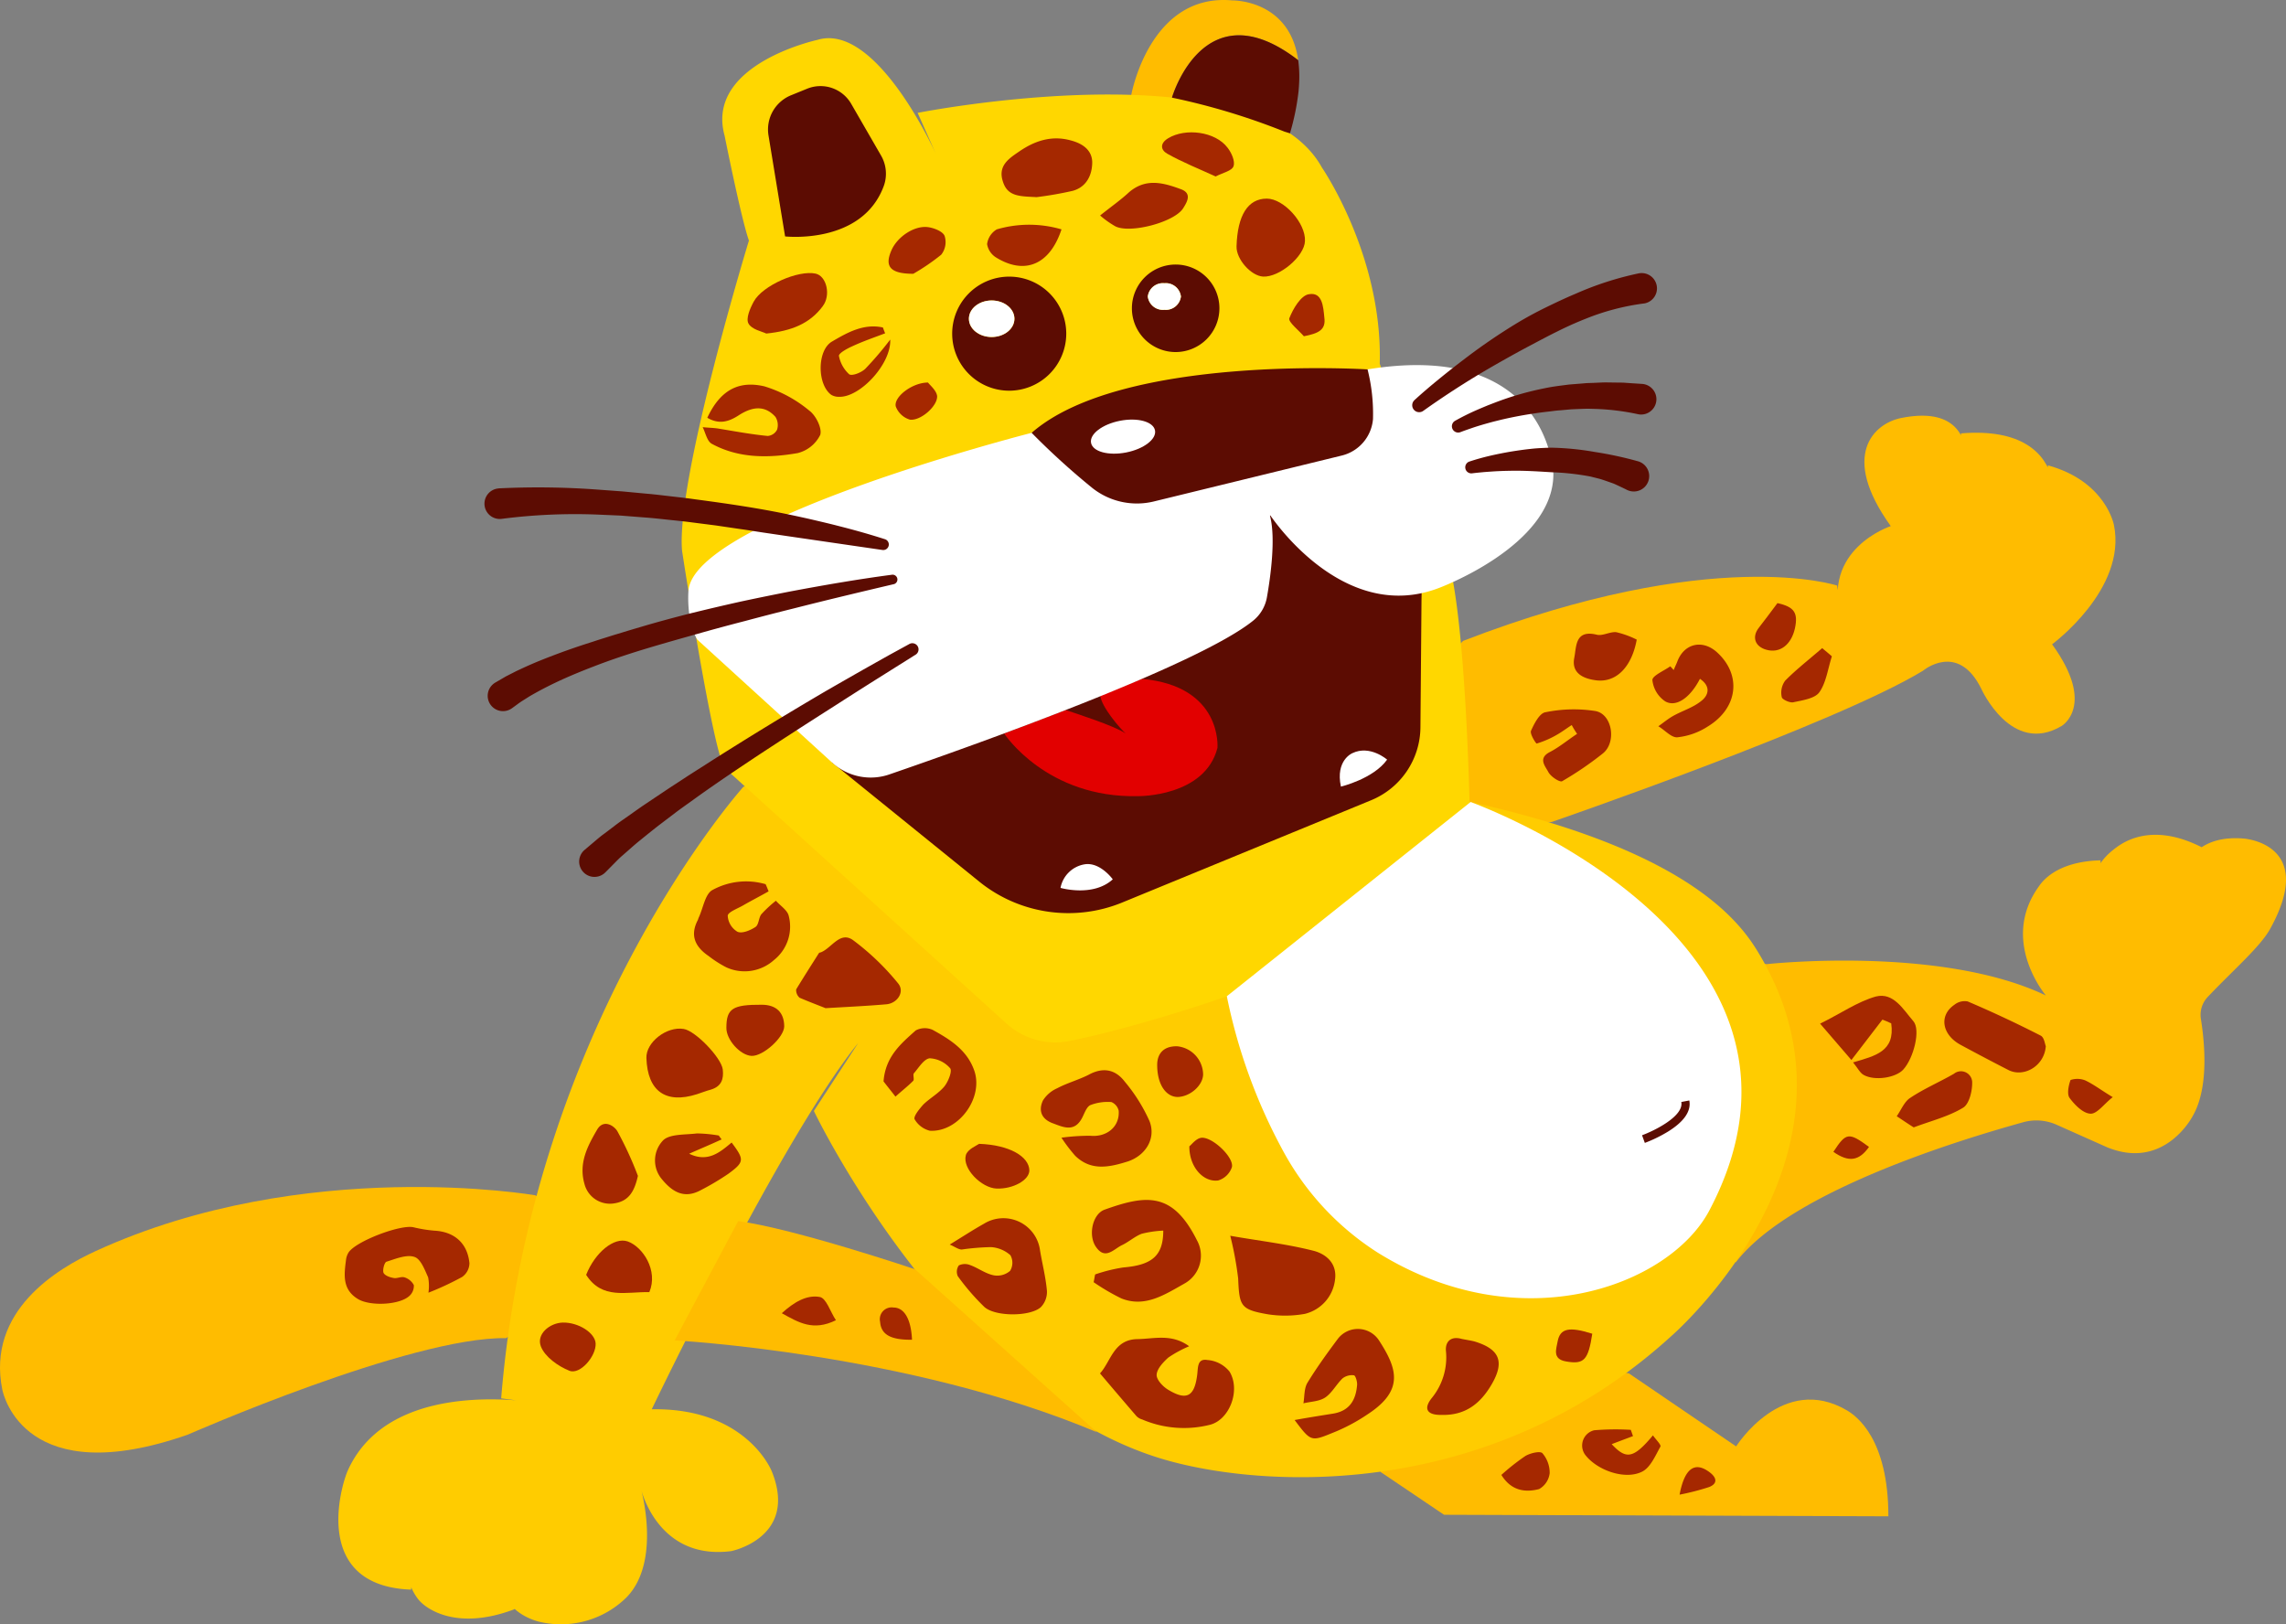
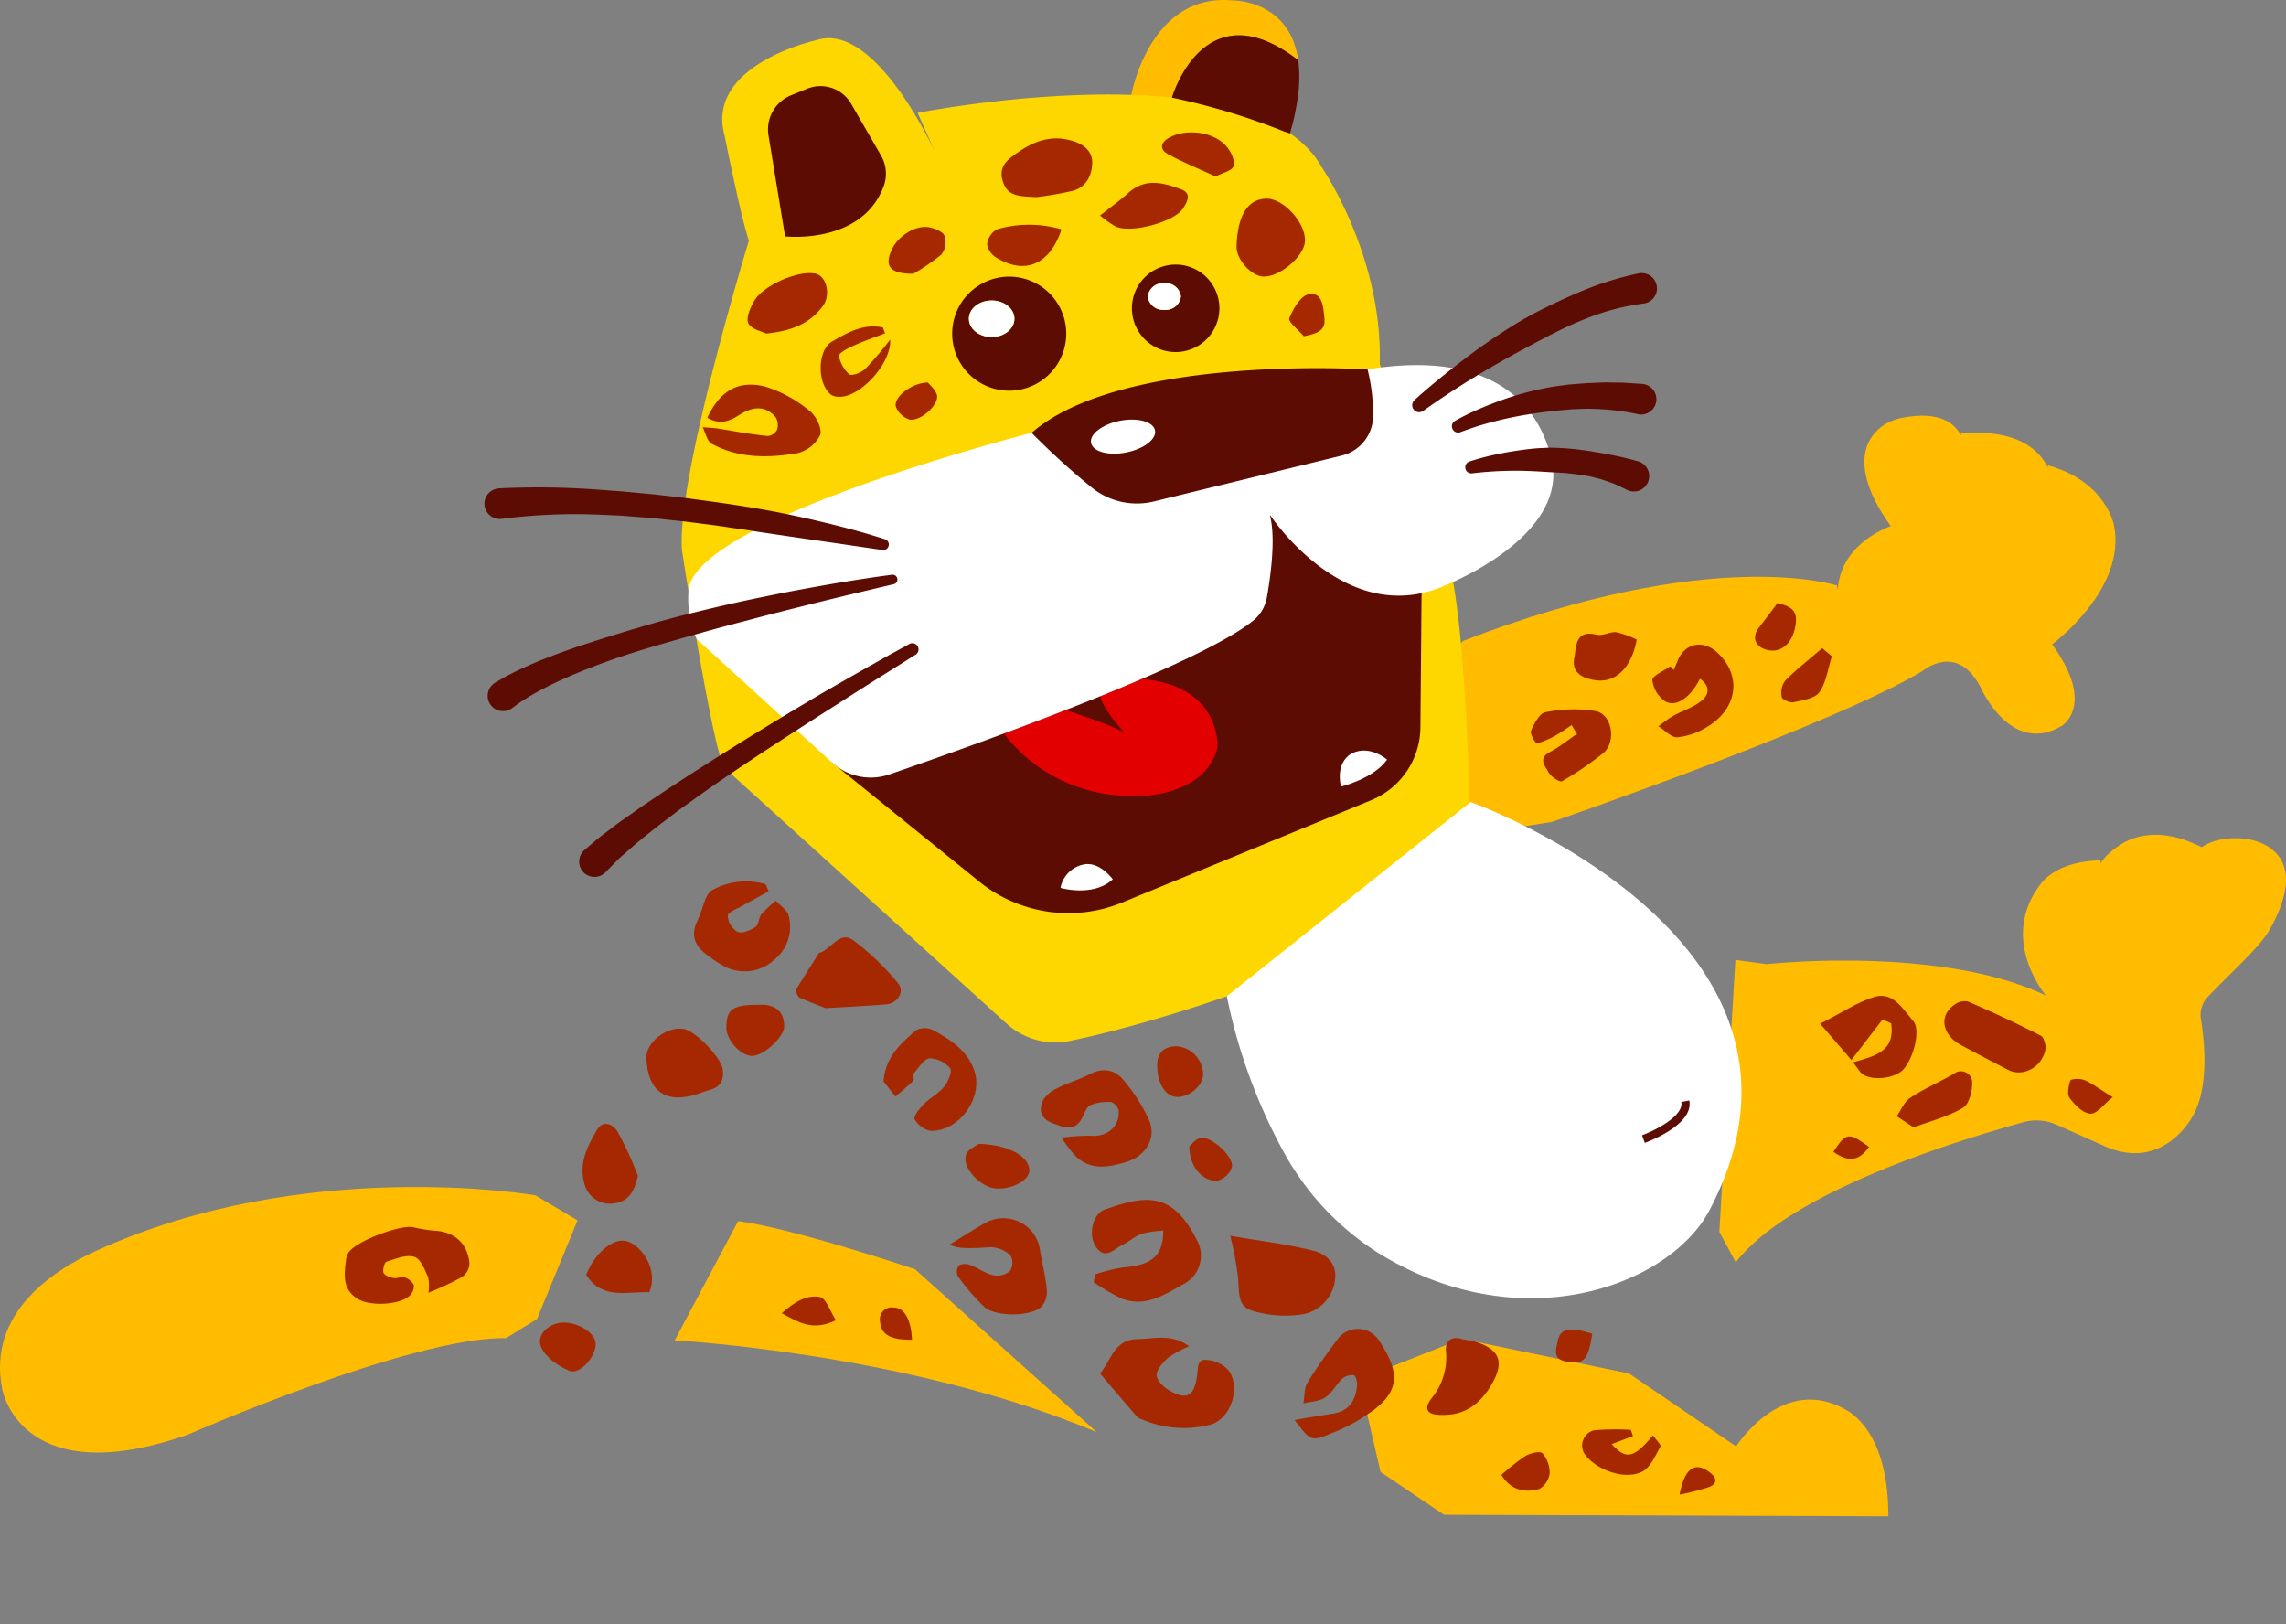
<svg xmlns="http://www.w3.org/2000/svg" width="360" height="255.776">
  <rect width="100%" height="100%" fill="#808080" stroke="none" />
  <defs>
    <clipPath id="clip-path">
-       <path id="Clip_12" data-name="Clip 12" d="M0 0h229.681v143.268H0z" fill="none" />
-     </clipPath>
+       </clipPath>
  </defs>
  <g id="Groupe_22" data-name="Groupe 22" transform="translate(171 -4157)">
    <path id="Fill_1" data-name="Fill 1" d="M26.3 9.5a.205.205 0 00-.042-.048C11.421-1.967 6.413 15.376 6.413 15.376a106.072 106.072 0 0117.715 5.351L0 14.975S2.865-1.133 15.912.064c0 0 9.037-.186 10.385 9.432" transform="translate(7.148 4157)" fill="#ffbc00" />
    <path id="Fill_3" data-name="Fill 3" d="M5.723 35.458L1.084 40 0 67.1l19.691-3.131s44.648-15.397 58.451-23.811c0 0 5.483-4.632 9.17 2.836 0 0 4.727 10.588 12.668 5.861 0 0 5.483-3.214-1.513-12.857 0 0 11.791-8.645 9.744-18.762 0 0-1.234-6.887-10.387-9.417l-1.657 11.826c3.252-1.445 6.986-18.426-12.043-16.861L84 14.225S89.85-2.687 74.67.369c-4.189.843-9.7 5.787-1.607 17.017 0 0-11.13 3.629-7.727 14.784l-.722-5.42S45.1 20.247 5.723 35.458" transform="translate(53.696 4222.464)" fill="#ffbc00" />
    <path id="Fill_5" data-name="Fill 5" d="M2.589 67.337c8.762-11.471 36.654-19.675 45.236-22.066a7.8 7.8 0 015.279.385l7.99 3.563c9.076 3.687 13.471-4.963 13.471-4.963 2.481-4.315 1.921-11.16 1.278-15.217a4.1 4.1 0 011.04-3.477c4.24-4.463 8.309-7.924 9.889-10.8C94.18 1.309 82.528.586 82.528.586 70.049-.407 71.96 13.593 71.96 13.593l3.974-11.652c-8.37-4.215-12.884-.379-13.97.482-6.082 4.818-2.108 12.345-2.108 12.345l.181-10.749c-7.2.189-9.347 3.584-9.755 4.155-6.142 8.581 1.144 17.132 1.144 17.132-16.592-7.942-43.959-4.939-43.959-4.939L2.529 19.7 0 62.519z" transform="translate(99.762 4288.463)" fill="#ffbc00" />
    <path id="Fill_7" data-name="Fill 7" d="M79.692 23.8l4.878-3.011L90.953 5.25 84.3 1.306s-36.273-6.3-69.19 8.762C8.992 12.865-2.145 19.521.361 31.905.567 32.92 4.089 47.914 29.573 39c0 0 35.125-15.44 50.119-15.2" transform="translate(-171 4343.926)" fill="#ffbc00" />
    <path id="Fill_9" data-name="Fill 9" d="M3.372 20.954l10 6.744 69.973.241c0-12.164-4.984-15.774-6.527-16.681-10.143-5.958-17.446 5.673-17.446 5.673L42.5 5.445 16.138 0 0 6.382z" transform="translate(43.037 4367.845)" fill="#ffbc00" />
    <g id="Group_13" data-name="Group 13" transform="translate(-117.714 4269.508)">
      <path id="Clip_12-2" data-name="Clip 12" d="M0 0h229.681v143.268H0z" fill="none" />
      <g id="Group_13-2" data-name="Group 13" clip-path="url(#clip-path)">
        <path id="Fill_11" data-name="Fill 11" d="M178.309 13.791L124.441 0 63.8 11.381S30.46 48.424 25.639 107.7l8.129 1.084s-25.2-5.491-32.291 10.3c-1.007 2.242-5.826 18.155 9.981 18.742l.376-12.51s-3.243 9.083.8 14.095c1.066 1.321 5.832 5 15.1 1.5l-2.409-14.874s-4.038 13.929 6.142 16.8a14.689 14.689 0 0013.91-3.794c5.562-5.69 2.258-17.162 2.258-17.162s2.559 11.381 14.242 9.876c0 0 10.478-2.108 6.443-12.4-.841-2.146-5.6-10.177-18.969-9.936 0 0 20.464-42.8 32.518-57.688l-6.987 10.713S96.8 108.331 131 117.6c16.231 4.4 50.944 5.781 78.88-19.676 0 0 32.643-28.136 14.1-59.811-2.617-4.47-9.936-16.386-45.671-24.327" fill="#fc0" />
      </g>
    </g>
    <path id="Fill_14" data-name="Fill 14" d="M66.48 33.24C36.733 20.715 0 18.788 0 18.788L10 0c8.852 1.174 27.851 7.587 27.851 7.587z" transform="translate(-64.752 4349.296)" fill="#ffbc00" />
    <path id="Fill_16" data-name="Fill 16" d="M121.414 85.246c2.056 11.027 2.652 32.563 2.815 41.473a8.623 8.623 0 01-3.189 6.912c-15.362 12.279-48.074 21.918-59.972 24.288a11.42 11.42 0 01-9.907-2.744L7.952 116.009a6.755 6.755 0 01-1.968-3.154C3.792 105.166.057 80.7.057 80.7c-.958-11.25 10.532-48.83 10.532-48.83-1.2-3.351-3.83-16.516-3.83-16.516C3.647 4.1 21.36.272 21.36.272 30.7-2.6 40.031 18.224 40.031 18.224l-2.873-6.463S90.3 1.229 100.829 20.379c0 0 9.574 13.883 9.1 30.878" transform="translate(-63.648 4163.014)" fill="gold" />
    <path id="Fill_18" data-name="Fill 18" d="M17.185 13.738a16.72 16.72 0 01-10.541-.869 2.023 2.023 0 01-.916-.54A1027.999 1027.999 0 010 5.615C1.737 3.713 2.136.262 5.916.215c2.653-.047 5.376-.892 8.123 1.127a18.445 18.445 0 00-3.287 1.784c-.8.728-1.784 1.761-1.831 2.7-.047.774.986 1.874 1.831 2.374 2.841 1.714 4.085 1.08 4.531-2.183.188-1.174-.07-2.794 1.62-2.512a4.939 4.939 0 013.5 1.831c1.807 3-.071 7.724-3.216 8.4" transform="translate(2.229 4367.665)" fill="#a52800" />
    <path id="Fill_20" data-name="Fill 20" d="M14.5 13.208c-3.052 1.714-6.151 3.78-9.86 2.3A33.7 33.7 0 01.271 12.95c.094-.4.141-.8.235-1.221a25.542 25.542 0 014.437-1.1c4.484-.376 6.292-1.808 6.292-5.8a17.008 17.008 0 00-3.381.493c-1.08.4-2.019 1.268-3.1 1.784-1.338.632-2.676 2.44-4.154.233C-.622 5.508.106 2.174 2.031 1.516c6.55-2.347 10.682-2.793 14.486 4.79a5.018 5.018 0 01-2.019 6.9" transform="translate(.956 4345.966)" fill="#a52800" />
    <path id="Fill_22" data-name="Fill 22" d="M16.5 6.9a6.262 6.262 0 01-4.766 5.4 17.661 17.661 0 01-5.775.071c-4.359-.75-4.527-1.29-4.715-5.657A53.816 53.816 0 000 0c4.531.8 8.921 1.291 13.147 2.371C15.025 2.864 16.856 4.3 16.5 6.9" transform="translate(22.741 4351.607)" fill="#a52800" />
    <path id="Fill_24" data-name="Fill 24" d="M13.574 14.4c-2.864.892-5.7 1.479-8.17-.939a26.137 26.137 0 01-2.16-2.841 33.347 33.347 0 014.531-.305c2.559.258 4.672-1.385 4.484-3.944a1.946 1.946 0 00-1.15-1.362 7.54 7.54 0 00-3.334.491c-.634.329-.939 1.409-1.338 2.113C5.263 9.731 3.6 9 2 8.393.145 7.759-.442 6.42.333 4.754a5.066 5.066 0 012.253-1.925c1.55-.822 3.358-1.315 4.931-2.113 2.231-1.221 4.2-.892 5.7 1.08a26.372 26.372 0 013.9 6.221c1.08 2.794-.681 5.493-3.545 6.386" transform="translate(-7.088 4325.541)" fill="#a52800" />
    <path id="Fill_26" data-name="Fill 26" d="M11.48 13.45a28.463 28.463 0 01-5.611 2.958C2.559 17.77 2.512 17.676 0 14.343c2.207-.4 4.132-.7 6.057-1.01 2.606-.423 3.592-2.16 3.78-4.508.047-.493-.237-1.479-.494-1.525a2.421 2.421 0 00-1.807.493c-.986.963-1.667 2.3-2.723 3.005-.963.634-2.3.634-3.427.915.188-1.08.094-2.348.634-3.24C3.5 6.055 5.165 3.754 6.832 1.524a3.971 3.971 0 016.409.211C16.152 6.2 17.326 9.647 11.48 13.45" transform="translate(32.877 4366.28)" fill="#a52800" />
-     <path id="Fill_28" data-name="Fill 28" d="M15.307 11.394A3.429 3.429 0 0114.321 14c-1.714 1.479-7.137 1.479-8.851-.047a36.09 36.09 0 01-4.2-4.86A1.731 1.731 0 011.432 7.4a2.184 2.184 0 011.808-.044c1.244.446 2.371 1.338 3.686 1.6a3.082 3.082 0 002.582-.7 2.442 2.442 0 00.047-2.465A5.078 5.078 0 006.5 4.516a37.635 37.635 0 00-4.578.376C1.385 4.915.845 4.469 0 4.117 2.066 2.849 3.686 1.792 5.4.83a5.82 5.82 0 018.827 4.226c.352 2.113.892 4.179 1.08 6.339" transform="translate(-21.438 4348.876)" fill="#a52800" />
+     <path id="Fill_28" data-name="Fill 28" d="M15.307 11.394A3.429 3.429 0 0114.321 14c-1.714 1.479-7.137 1.479-8.851-.047a36.09 36.09 0 01-4.2-4.86A1.731 1.731 0 011.432 7.4a2.184 2.184 0 011.808-.044c1.244.446 2.371 1.338 3.686 1.6a3.082 3.082 0 002.582-.7 2.442 2.442 0 00.047-2.465A5.078 5.078 0 006.5 4.516C1.385 4.915.845 4.469 0 4.117 2.066 2.849 3.686 1.792 5.4.83a5.82 5.82 0 018.827 4.226c.352 2.113.892 4.179 1.08 6.339" transform="translate(-21.438 4348.876)" fill="#a52800" />
    <path id="Fill_30" data-name="Fill 30" d="M12.59 12.4a6.923 6.923 0 01-7.49 1.153 17.6 17.6 0 01-2.794-1.784c-2.113-1.432-3-3.24-1.69-5.7a3.383 3.383 0 01.164-.446c.681-1.479.986-3.686 2.16-4.273a11.017 11.017 0 018.335-.897c.188.4.329.775.469 1.127C10.383 2.355 9 3.059 7.659 3.834c-.869.493-2.348 1.033-2.348 1.6a3.136 3.136 0 001.527 2.508c.728.329 2.019-.211 2.84-.751.54-.352.493-1.479.939-2.019a19.44 19.44 0 012.277-2.113c.681.775 1.808 1.479 2.019 2.371a6.719 6.719 0 01-2.323 6.97" transform="translate(-61.706 4295.787)" fill="#a52800" />
    <path id="Fill_32" data-name="Fill 32" d="M14.21 10.533c-2.958.258-5.963.4-9.555.61C3.669 10.744 2.1 10.157.57 9.5a1.584 1.584 0 01-.54-1.315C1.2 6.26 2.4 4.382 3.623 2.457a.49.49 0 01.258-.094C5.595 1.729 6.933-1.065 9 .438a39.713 39.713 0 017.09 6.808c1.08 1.315-.117 3.146-1.878 3.287" transform="translate(-45.649 4304.622)" fill="#a52800" />
    <path id="Fill_34" data-name="Fill 34" d="M7.3 16.147a3.847 3.847 0 01-2.418-1.831c-.164-.47.775-1.62 1.385-2.3C7.278 11.029 8.616 10.3 9.555 9.2c.634-.775 1.291-2.442.939-2.888a4.555 4.555 0 00-3.216-1.575c-.916.094-1.714 1.456-2.488 2.348-.211.211.094.986-.117 1.2-.916.916-1.9 1.667-2.794 2.488C1.244 9.95.634 9.2 0 8.376.305 4.432 2.77 2.413 5.071.347A3.055 3.055 0 017.724.253c2.676 1.479 5.329 3.1 6.5 6.245 1.667 4.32-2.348 9.907-6.926 9.649" transform="translate(-31.86 4318.921)" fill="#a52800" />
    <path id="Fill_36" data-name="Fill 36" d="M10.144 9.606c-.728.188-1.456.493-2.207.728C3.054 11.883.166 9.864 0 4.629-.092 2.164 3.172-.395 5.871.051c1.878.305 5.916 4.531 6.151 6.362.188 1.573-.235 2.7-1.878 3.193" transform="translate(-69.203 4318.986)" fill="#a52800" />
-     <path id="Fill_38" data-name="Fill 38" d="M11.587 6.355A40.773 40.773 0 017.2 8.961c-2.656 1.432-4.534.212-6.2-1.854a4.572 4.572 0 01.21-5.917C2.2.064 4.755.251 6.61.017a22 22 0 013.451.329 6.875 6.875 0 00.446.61c-1.573.728-3.193 1.408-5.118 2.254 2.958 1.432 4.86-.235 6.691-1.761 2.02 2.7 2.02 3.051-.493 4.906" transform="translate(-67.863 4335.474)" fill="#a52800" />
    <path id="Fill_40" data-name="Fill 40" d="M10.134 7.312C8.35 10.364 5.955 12.2 2.269 12.1c-2.277.047-2.958-.939-1.5-2.723A10.117 10.117 0 002.95 2.054C2.809.621 3.678-.365 5.415.129c.681.141 1.362.235 2.019.4 4.038 1.221 4.766 3.24 2.7 6.785" transform="translate(53.76 4367.716)" fill="#a52800" />
    <path id="Fill_42" data-name="Fill 42" d="M8.718 8.188c-.54 2.442-1.432 3.967-3.686 4.32A4.14 4.14 0 01.29 9.409C-.625 6.169.783 3.493 2.309.887c.991-1.667 2.63-.634 3.17.258a54.641 54.641 0 013.24 7.043" transform="translate(-79.261 4333.988)" fill="#a52800" />
    <path id="Fill_44" data-name="Fill 44" d="M9.954 8.115C6.362 8.021 2.512 9.336 0 5.392 1.385 1.894 4.39-.618 6.55.133c2.371.845 4.836 4.578 3.4 7.982" transform="translate(-78.692 4352.368)" fill="#a52800" />
    <path id="Fill_46" data-name="Fill 46" d="M9.109 3.381c0 1.737-3.31 4.742-5.142 4.672C2.16 7.959-.023 5.494 0 3.64 0 .588.986-.023 5.564 0c2.3 0 3.521 1.221 3.545 3.381" transform="translate(-56.609 4315.225)" fill="#a52800" />
    <path id="Fill_48" data-name="Fill 48" d="M10.075 4.179c0 1.526-2.559 2.958-5.165 2.864C2.538 6.949-.513 3.9.073 1.784.332.845 1.811.258 2.163 0c4.813.164 7.865 2.019 7.912 4.179" transform="translate(-18.971 4337.13)" fill="#a52800" />
    <path id="Fill_50" data-name="Fill 50" d="M8.777 3.288c.094 2.019-2.465 4.977-4.132 4.3C2.861 6.879.8 5.4.161 3.781-.614 1.832 1.546.048 3.612 0c2.465-.047 5.071 1.62 5.165 3.287" transform="translate(-85.975 4365.275)" fill="#a52800" />
    <path id="Fill_52" data-name="Fill 52" d="M7.232 4.438C7.185 6.2 5.166 7.936 3.241 7.983 1.363 7.983-.046 5.964 0 2.8.048 1.175.987-.046 3.147 0a4.526 4.526 0 014.085 4.438" transform="translate(11.236 4321.766)" fill="#a52800" />
    <path id="Fill_54" data-name="Fill 54" d="M6.691 4.66a3.287 3.287 0 01-2.136 2.066C2.254 7.055-.023 4.66 0 1.35.329 1.115 1.033.129 1.855.012 3.569-.223 7.113 3.134 6.691 4.66" transform="translate(16.299 4336.168)" fill="#a52800" />
    <path id="Fill_56" data-name="Fill 56" d="M5.713.667C5.079 4.846 4.4 5.526 1.581 5.033-.626 4.658.055 3.062.266 1.841.665-.178 2.074-.484 5.713.667" transform="translate(74.038 4366.365)" fill="#a52800" />
    <path id="Fill_58" data-name="Fill 58" d="M18.5 7.939a5.43 5.43 0 01-3.545 2.841c-4.625.8-9.3.845-13.546-1.479C.681 8.878.446 7.587 0 6.695c.822.094 1.62.094 2.395.211 2.582.423 5.188.916 7.841 1.174a1.818 1.818 0 001.479-.986 2.412 2.412 0 00-.258-2.019C9.649 3.056 7.583 3.6 5.658 4.84c-1.526.986-3.052 1.479-4.93.376C2.934.5 6.01-.583 9.7.262a20.3 20.3 0 017.09 3.827c1.033.751 2.066 2.817 1.714 3.85" transform="translate(-60.342 4217.573)" fill="#a52800" />
    <path id="Fill_60" data-name="Fill 60" d="M14.277 3.733c0 2.019-.892 3.944-3.1 4.531a56.914 56.914 0 01-5.657.986C2.961 9.109.989 9.2.238 6.879c-.869-2.488.8-3.639 2.465-4.766C5.168.4 7.868-.54 10.943.329c1.855.493 3.287 1.526 3.334 3.4" transform="translate(-13.273 4178.795)" fill="#a52800" />
    <path id="Fill_62" data-name="Fill 62" d="M10.777 6.691c-.094 2.418-4.038 5.728-6.6 5.587C2.278 12.161-.046 9.555 0 7.536.142 2.629 1.785 0 4.767 0c2.676 0 6.151 3.85 6.01 6.691" transform="translate(23.73 4188.278)" fill="#a52800" />
    <path id="Fill_64" data-name="Fill 64" d="M11.812 5.253c-2.019 2.7-4.883 3.874-8.874 4.273C2.3 9.2.637 8.892.144 7.953-.3 7.178.378 5.582.966 4.5c1.385-2.557 7.043-5 9.742-4.412 1.737.375 2.465 3.427 1.1 5.165" transform="translate(-53.27 4200)" fill="#a52800" />
    <path id="Fill_66" data-name="Fill 66" d="M13.1 3.964c-1.338 2.23-8.428 4.085-10.729 2.864A14.842 14.842 0 010 5.138C1.761 3.729 3.24 2.7 4.531 1.5c2.653-2.3 5.423-1.527 8.217-.494 1.761.657.939 2.019.352 2.958" transform="translate(2.246 4185.797)" fill="#a52800" />
    <path id="Fill_68" data-name="Fill 68" d="M10.949 2.066c.188 3.85-4.789 9.156-8.076 9.015a2.276 2.276 0 01-1.2-.305c-2.254-1.62-2.254-7.043.117-8.4C4.235.939 6.794-.493 9.8.164c.117.329.211.587.352.916C8.437 1.737 6.7 2.324 5.033 3.1c-.8.352-2.16 1.08-2.16 1.526a5.22 5.22 0 001.62 2.911c.446.305 1.925-.258 2.559-.892a52.746 52.746 0 003.9-4.578" transform="translate(-41.759 4208.406)" fill="#a52800" />
    <path id="Fill_70" data-name="Fill 70" d="M11.717.731C9.886 6.3 5.941 7.939 1.434 5.168A3.064 3.064 0 010 3.056 3.156 3.156 0 011.528.731a18.123 18.123 0 0110.189 0" transform="translate(-15.552 4192.39)" fill="#a52800" />
    <path id="Fill_72" data-name="Fill 72" d="M11.257 5.329c-.211.728-1.69 1.033-2.817 1.62C5.834 5.752 3.228 4.719.81 3.357-.223 2.771-.364 1.738.951.939c2.723-1.666 7.442-1.08 9.367 1.479.634.8 1.221 2.16.939 2.911" transform="translate(11.998 4177.841)" fill="#a52800" />
    <path id="Fill_74" data-name="Fill 74" d="M8.284 4.374a33.739 33.739 0 01-4.39 3C.161 7.379-.637 6.158.443 3.693 1.382 1.51 4.176-.345 6.359.054 7.251.2 8.566.735 8.824 1.416a3.193 3.193 0 01-.54 2.958" transform="translate(-31.065 4192.74)" fill="#a52800" />
    <path id="Fill_76" data-name="Fill 76" d="M2.312 6.661C1.491 5.722-.153 4.43.011 3.843.6 2.317 1.866.2 3.11.04 5.223-.336 5.364 2.012 5.529 3.7c.281 1.974-.939 2.514-3.217 2.961" transform="translate(32.027 4203.292)" fill="#a52800" />
    <path id="Fill_78" data-name="Fill 78" d="M6.536 2.066C6.7 3.639 3.977 6.057 2.263 5.845a3.429 3.429 0 01-2.23-2.066C-.343 2.3 2.592 0 5.1 0c.352.446 1.291 1.221 1.432 2.066" transform="translate(-29.963 4217.242)" fill="#a52800" />
    <path id="Fill_80" data-name="Fill 80" d="M8.71 12.9a10.9 10.9 0 01-4.766 1.69C3 14.683 1.972 13.462.939 12.852c.775-.54 1.526-1.174 2.324-1.62 1.456-.822 3.146-1.315 4.414-2.348 1.127-.845 1.62-2.277-.188-3.5-1.526 2.983-3.756 4.533-5.47 3.547A4.629 4.629 0 010 5.574c0-.681 1.784-1.432 2.817-2.16.188.188.376.4.54.587.188-.493.423-.939.587-1.385C5.024-.178 7.841-.835 10.1 1.137c3.986 3.545 3.446 8.827-1.39 11.763" transform="translate(89.218 4258.516)" fill="#a52800" />
    <path id="Fill_82" data-name="Fill 82" d="M11.327 6.966a52.231 52.231 0 01-6.409 4.367c-.4.165-1.784-.728-2.16-1.455-.493-.939-1.69-2.183.282-3.169 1.479-.775 2.817-1.9 4.249-2.841a13.642 13.642 0 01-.845-1.385c-.774.493-1.479 1.033-2.254 1.479A14.824 14.824 0 01.927 5.393C.833 5.44-.2 3.867.035 3.374.528 2.271 1.373.6 2.312.463a22.153 22.153 0 017.865-.188c2.676.493 3.357 4.954 1.15 6.691" transform="translate(70.074 4268.698)" fill="#a52800" />
    <path id="Fill_84" data-name="Fill 84" d="M9.911 1.182C9.09 5.667 6.507 8.132 3.22 7.545 1.248 7.239-.372 6.3.075 4.046.427 2.286.168-.437 3.62.408c.892.235 2.066-.493 3.052-.4a14.317 14.317 0 013.24 1.174" transform="translate(76.842 4256.545)" fill="#a52800" />
    <path id="Fill_86" data-name="Fill 86" d="M7.959 1.291c-.634 1.972-.892 4.132-1.972 5.658-.7.986-2.653 1.268-4.085 1.573-.54.141-1.784-.446-1.831-.8a3.168 3.168 0 01.54-2.606C2.348 3.357 4.32 1.831 6.433 0c.587.493 1.08.892 1.526 1.291" transform="translate(109.525 4259.066)" fill="#a52800" />
    <path id="Fill_88" data-name="Fill 88" d="M6.28 3.991C5.693 6.6 3.885 7.935 1.8 7.348-.011 6.855-.552 5.329.622 3.85 1.561 2.653 2.454 1.432 3.533 0 6.139.587 6.82 1.479 6.28 3.991" transform="translate(105.382 4251.976)" fill="#a52800" />
    <path id="Fill_90" data-name="Fill 90" d="M13.1 11.616c-1.174 1.291-4.484 1.831-6.245.845-.587-.329-.892-1.033-1.667-1.972 3.5-1.033 6.644-1.714 6.01-6.151-.352-.188-1.033-.446-1.385-.587-1.667 2.16-3.146 4.085-4.883 6.362C3.4 8.329 1.972 6.662 0 4.385 3.216 2.812 5.869.934 8.78.112c2.794-.7 4.32 2.066 5.893 3.873 1.2 1.338.071 5.822-1.573 7.63" transform="translate(115.631 4313.816)" fill="#a52800" />
    <path id="Fill_92" data-name="Fill 92" d="M15.974 7.118c-.235 3.193-3.521 4.977-5.893 3.756a378.823 378.823 0 01-7.488-3.943C-.365 5.357-.906 2.306 1.56.615a2.6 2.6 0 012.113-.54 181.474 181.474 0 0111.48 5.376c.587.282.681 1.385.822 1.667" transform="translate(135.2 4314.628)" fill="#a52800" />
    <path id="Fill_94" data-name="Fill 94" d="M11.879 1.618c.047 1.385-.446 3.5-1.432 4.085C8.17 7.089 5.423 7.769 2.676 8.8 1.737 8.216.892 7.628 0 7.042c.7-.986 1.2-2.325 2.16-2.912C4.3 2.7 6.738 1.666 9.015.351a1.765 1.765 0 012.864 1.268" transform="translate(127.698 4325.738)" fill="#a52800" />
    <path id="Fill_96" data-name="Fill 96" d="M7.023 2.87c-1.385 1.08-2.465 2.653-3.5 2.606C2.351 5.429 1.06 4.114.238 3.011-.208 2.424.05 1.062.379.17a3.4 3.4 0 012.277.047C4.018.851 5.215 1.79 7.023 2.87" transform="translate(154.692 4326.905)" fill="#a52800" />
    <path id="Fill_98" data-name="Fill 98" d="M5.611 1.659C4.015 3.913 2.395 4.1 0 2.434 2-.618 2.395-.712 5.611 1.659" transform="translate(117.72 4335.957)" fill="#a52800" />
    <path id="Fill_100" data-name="Fill 100" d="M19.64 5.708a2.687 2.687 0 01-1.174 2.183 46.39 46.39 0 01-5.282 2.465 7.37 7.37 0 00-.047-2.418c-.54-1.2-1.174-2.911-2.16-3.216-1.244-.423-2.958.305-4.39.751-.329.094-.634 1.221-.493 1.714.164.446.986.751 1.573.845.54.141 1.2-.258 1.737-.094a2.519 2.519 0 011.479 1.221 2.12 2.12 0 01-.657 1.667c-1.526 1.479-6.2 1.69-8.123.54C-.409 9.863-.1 7.539.2 5.215a2.814 2.814 0 01.424-1.221C1.821 2.233 8.746-.4 10.812.05a21.651 21.651 0 003.31.54c3.146.164 5.212 1.972 5.517 5.118" transform="translate(-116.713 4350.214)" fill="#a52800" />
    <path id="Fill_106" data-name="Fill 106" d="M12.325 2.705c-.8 1.432-1.573 3.287-2.864 3.944C6.737 8.035 2.3 6.438.445 3.973A2.47 2.47 0 011.877.146a39.45 39.45 0 015.776-.07L8 1.062c-1.127.423-2.254.845-3.357 1.268 2.3 2.465 3.427 2.277 6.5-1.385.446.657 1.315 1.479 1.174 1.761" transform="translate(78.165 4382.092)" fill="#a52800" />
    <path id="Fill_108" data-name="Fill 108" d="M7.606 3.3a3.3 3.3 0 01-1.667 2.512c-2.183.564-4.39.282-5.939-2.23A34.467 34.467 0 013.78.6c.751-.446 2.3-.822 2.676-.446A4.734 4.734 0 017.606 3.3" transform="translate(65.437 4385.686)" fill="#a52800" />
    <path id="Fill_110" data-name="Fill 110" d="M4.648 3.13A39.063 39.063 0 010 4.328C.8.055 2.465-.931 4.766.83c1.1.845 1.244 1.761-.117 2.3" transform="translate(93.503 4388.047)" fill="#a52800" />
    <path id="Fill_112" data-name="Fill 112" d="M8.522 3.731C4.93 5.491 2.676 4.106 0 2.627 1.878.913 3.9-.307 5.963.068 7 .232 7.63 2.392 8.522 3.731" transform="translate(-47.881 4361.175)" fill="#a52800" />
    <path id="Fill_114" data-name="Fill 114" d="M5.032 5.071C1.628 5.118.149 4.226.008 2.254A1.863 1.863 0 012.121 0c1.69 0 2.77 1.831 2.911 5.071" transform="translate(-32.408 4362.907)" fill="#a52800" />
    <path id="Fill_118" data-name="Fill 118" d="M38.392 0s60.123 21.557 37.6 64.312c-6.2 11.778-29.627 20.715-52.269 6.624a43.535 43.535 0 01-14.814-15.9A87.022 87.022 0 010 30.59z" transform="translate(22.202 4283.298)" fill="#fff" />
    <path id="Fill_120" data-name="Fill 120" d="M20.022 7.608c0 .064-.01.128-.013.2S20 7.932 20 8l-.029.4c-.01.137-.022.269-.035.407a37.953 37.953 0 01-1.354 6.631l-.863-.266A106.072 106.072 0 000 9.818S5.008-7.525 19.842 3.889a.205.205 0 01.042.048 19.161 19.161 0 01.138 3.67" transform="translate(13.561 4162.558)" fill="#5c0c02" />
    <path id="Fill_122" data-name="Fill 122" d="M2.69 23.672s12.19 1.381 15.575-8.034a5.71 5.71 0 00-.5-4.763L13.1 2.792A5.581 5.581 0 006.164.412L3.623 1.446A5.813 5.813 0 00.077 7.773z" transform="translate(-50.053 4170.557)" fill="#5c0c02" />
    <path id="Fill_124" data-name="Fill 124" d="M8.983 17.965a8.982 8.982 0 118.979-8.982 8.993 8.993 0 01-8.979 8.982zM6.214 3.757c-1.974 0-3.58 1.291-3.58 2.877s1.606 2.875 3.58 2.875S9.8 8.219 9.8 6.634 8.19 3.757 6.214 3.757z" transform="translate(-21.048 4200.562)" fill="#5c0c02" />
    <path id="Fill_126" data-name="Fill 126" d="M7.164 2.878c0 1.588-1.6 2.874-3.583 2.874S0 4.466 0 2.878 1.6 0 3.58 0s3.584 1.286 3.584 2.878" transform="translate(-18.414 4204.318)" fill="#fff" />
    <path id="Fill_128" data-name="Fill 128" d="M92.864 19.079l-.17 20.176a12.51 12.51 0 01-7.755 11.466l-39.2 16.107a22.329 22.329 0 01-22.532-3.294L0 44.753l29.93-24.7L67.867 0l25.11 13.368z" transform="translate(-40.004 4232.294)" fill="#5c0c02" />
    <path id="Fill_130" data-name="Fill 130" d="M21.141 18.472C6.654 18.829 0 8.614 0 8.614l9.692-3.7c1.224.408 7.9 2.551 9.446 3.7-.918-.816-3.842-4.225-4-5.972L21.664 0c12.752 1.135 11.923 10.871 11.923 10.871-1.977 7.715-12.446 7.601-12.446 7.601z" transform="translate(-12.861 4263.903)" fill="#e20000" />
    <path id="Fill_132" data-name="Fill 132" d="M0 3.748S5.117 5.244 8.228 2.4c0 0-1.975-2.753-4.428-2.364A4.631 4.631 0 000 3.748" transform="translate(-3.989 4293.074)" fill="#fff" />
    <path id="Fill_134" data-name="Fill 134" d="M.183 5.681S5.3 4.454 7.454 1.432c0 0-2.693-2.364-5.476-1.017 0 0-2.693 1.107-1.8 5.266" transform="translate(39.99 4275.193)" fill="#fff" />
    <path id="Fill_136" data-name="Fill 136" d="M6.894 13.782a6.891 6.891 0 116.89-6.89 6.9 6.9 0 01-6.89 6.89zM5.113 2.942a2.4 2.4 0 00-2.607 2.092 2.4 2.4 0 002.607 2.094 2.4 2.4 0 002.608-2.094 2.4 2.4 0 00-2.608-2.092z" transform="translate(7.25 4198.659)" fill="#5c0c02" />
    <path id="Fill_138" data-name="Fill 138" d="M5.216 2.092a2.393 2.393 0 01-2.608 2.095A2.393 2.393 0 010 2.092 2.393 2.393 0 012.608 0a2.393 2.393 0 012.608 2.092" transform="translate(9.756 4201.601)" fill="#fff" />
    <path id="Fill_140" data-name="Fill 140" d="M.438 6.684L0 5.478C1.741 4.845 6.615 2.525 6.182.239L7.443 0c.316 1.673-.811 3.321-3.351 4.9A21.9 21.9 0 01.438 6.684" transform="translate(87.59 4330.299)" fill="#5c0c02" />
    <path id="Fill_142" data-name="Fill 142" d="M106.98.672C135.7-4 136.244 17.187 136.244 17.187c0 11.312-18.132 17.952-18.132 17.952C103.881 40.5 93.086 25.717 91.693 23.7c-.029-.045-.09-.013-.074.042.946 3.532.055 9.753-.472 12.749a6.094 6.094 0 01-2.114 3.7C80.3 47.324 44.981 59.88 31.667 64.461a9.009 9.009 0 01-9.053-1.912L1.422 43.22C-.388 40.138.045 35.441.045 35.441c1.133-11.289 54.037-24.776 54.037-24.776" transform="translate(-62.619 4214.496)" fill="#fff" />
    <path id="Fill_144" data-name="Fill 144" d="M53.751 8.069a6.465 6.465 0 01-4.924 5.7L19.232 21a11.3 11.3 0 01-9.662-2.114A115.478 115.478 0 010 10.189C14.241-2.258 52.9.2 52.9.2a28.584 28.584 0 01.853 7.873" transform="translate(-8.536 4214.972)" fill="#5c0c02" />
    <path id="Fill_146" data-name="Fill 146" d="M10.095 1.695c.27 1.377-1.765 2.936-4.546 3.482S.294 5.049.024 3.671 1.789.735 4.57.189s5.254.128 5.525 1.506" transform="translate(.795 4223.077)" fill="#fff" />
    <path id="Fill_148" data-name="Fill 148" d="M.657 2.177c1.084-.358 2.128-.648 3.207-.9S6.02.815 7.11.624C8.2.448 9.3.287 10.4.174c.552-.062 1.107-.1 1.664-.126S13.182-.007 13.741 0a44.387 44.387 0 016.692.676 57.836 57.836 0 016.72 1.447 2.425 2.425 0 11-1.7 4.514l-.09-.046c-.441-.225-.895-.427-1.345-.645-.228-.1-.453-.212-.685-.306l-.71-.251c-.475-.165-.95-.337-1.435-.479l-1.477-.372a39.637 39.637 0 00-6.1-.674c-2.051-.125-4.132-.264-6.228-.237-.523.013-1.048.016-1.572.037s-1.05.044-1.573.081-1.05.07-1.572.12-1.055.1-1.548.163l-.041.005a.956.956 0 01-.42-1.857" transform="translate(59.752 4227.505)" fill="#5c0c02" />
    <path id="Fill_150" data-name="Fill 150" d="M.5 6.04a37.97 37.97 0 013.4-1.691c.575-.252 1.155-.492 1.736-.733.586-.224 1.171-.458 1.762-.674A48 48 0 0114.689.9c1.241-.263 2.5-.4 3.765-.567l1.9-.15c.318-.025.635-.06.953-.077l.957-.031C22.907.049 23.546.009 24.187 0l1.926.027c.321.006.644 0 .966.017l.965.07 1.938.125a2.415 2.415 0 01-.311 4.819 2.47 2.47 0 01-.307-.039l-.125-.025a37.519 37.519 0 00-6.926-.826l-.879-.024c-.293 0-.587.015-.88.021l-1.762.072-1.761.159c-.589.033-1.174.121-1.761.191a63.979 63.979 0 00-7.033 1.177c-.583.132-1.161.282-1.743.423-.577.157-1.155.314-1.729.483s-1.146.349-1.71.544-1.14.392-1.663.594l-.043.017A.99.99 0 01.5 6.04" transform="translate(57.658 4217.221)" fill="#5c0c02" />
    <path id="Fill_152" data-name="Fill 152" d="M.356 20.015c1.263-1.154 2.535-2.233 3.843-3.3s2.627-2.107 3.97-3.125a92.98 92.98 0 018.373-5.726q2.184-1.31 4.486-2.436c1.534-.749 3.081-1.482 4.669-2.149a49.765 49.765 0 0110-3.23 2.409 2.409 0 01.959 4.721q-.1.021-.2.032h-.022a37.158 37.158 0 00-9.114 2.4c-.748.292-1.488.612-2.228.934-.734.339-1.468.676-2.192 1.044-1.455.714-2.89 1.483-4.331 2.245s-2.876 1.551-4.3 2.356S11.4 15.415 10 16.272a136.549 136.549 0 00-8.249 5.43l-.02.014a1.094 1.094 0 01-1.37-1.7" transform="translate(51.39 4199.996)" fill="#5c0c02" />
    <path id="Fill_154" data-name="Fill 154" d="M62.529 9.855L47.544 7.67l-3.738-.552c-1.246-.183-2.487-.4-3.733-.567L36.339 6 32.6 5.522c-1.247-.168-2.5-.285-3.745-.419s-2.5-.275-3.747-.363l-3.75-.294-3.749-.162a90.209 90.209 0 00-14.825.653h-.029A2.409 2.409 0 112.066.173c.069-.01.143-.017.212-.021A126.91 126.91 0 0117.8.358l3.835.282 3.817.36c1.275.105 2.54.268 3.808.413s2.537.285 3.8.469c5.055.668 10.1 1.4 15.08 2.457 1.245.263 2.489.534 3.728.825s2.478.581 3.709.9c2.47.622 4.916 1.31 7.356 2.091a.873.873 0 01-.392 1.7z" transform="translate(-94.605 4233.748)" fill="#5c0c02" />
    <path id="Fill_156" data-name="Fill 156" d="M63.865 1.5c-5.186 1.22-10.38 2.456-15.542 3.769q-3.878.962-7.734 1.995-3.865.994-7.7 2.082c-5.109 1.443-10.231 2.856-15.175 4.7-2.465.934-4.91 1.907-7.25 3.035a55.688 55.688 0 00-3.418 1.787l-.414.237-.4.252-.793.5c-.527.334-1 .709-1.494 1.061l-.14.1a2.411 2.411 0 11-2.792-3.931c.059-.042.124-.083.185-.12l.947-.549c.314-.181.626-.378.944-.532l.951-.486.474-.242.477-.219a61.463 61.463 0 013.815-1.653 109.807 109.807 0 017.7-2.728q.962-.324 1.93-.621c.645-.2 1.287-.409 1.934-.6l1.93-.589 1.937-.572c1.29-.384 2.585-.747 3.88-1.1s2.6-.69 3.9-1.018q3.911-.963 7.838-1.837 3.934-.84 7.879-1.608C53 1.625 58.277.709 63.6.007a.759.759 0 01.275 1.493z" transform="translate(-94.171 4247.507)" fill="#5c0c02" />
    <path id="Fill_158" data-name="Fill 158" d="M52.951 1.805L46.6 5.794q-3.171 2-6.324 4.03-6.329 4.019-12.584 8.138c-2.073 1.388-4.152 2.769-6.2 4.189-1.024.71-2.048 1.42-3.055 2.15s-2.028 1.444-3.027 2.18l-2.962 2.252c-.976.761-1.931 1.537-2.889 2.314a32.36 32.36 0 00-1.4 1.19l-1.371 1.2c-.47.4-.874.824-1.29 1.242l-1.242 1.256-.138.139A2.41 2.41 0 01.7 32.672c.047-.048.1-.1.15-.139l1.52-1.286c.507-.427 1.009-.865 1.53-1.234l1.54-1.165a34.23 34.23 0 011.549-1.135c1.047-.722 2.074-1.475 3.12-2.189l3.15-2.109c1.047-.705 2.107-1.384 3.159-2.077S18.535 19.97 19.6 19.3c2.11-1.369 4.244-2.693 6.373-4.025q6.4-3.967 12.891-7.772 3.26-1.878 6.531-3.733l3.278-1.843L51.974.12a.974.974 0 01.988 1.68z" transform="translate(-79.79 4258.309)" fill="#5c0c02" />
  </g>
</svg>